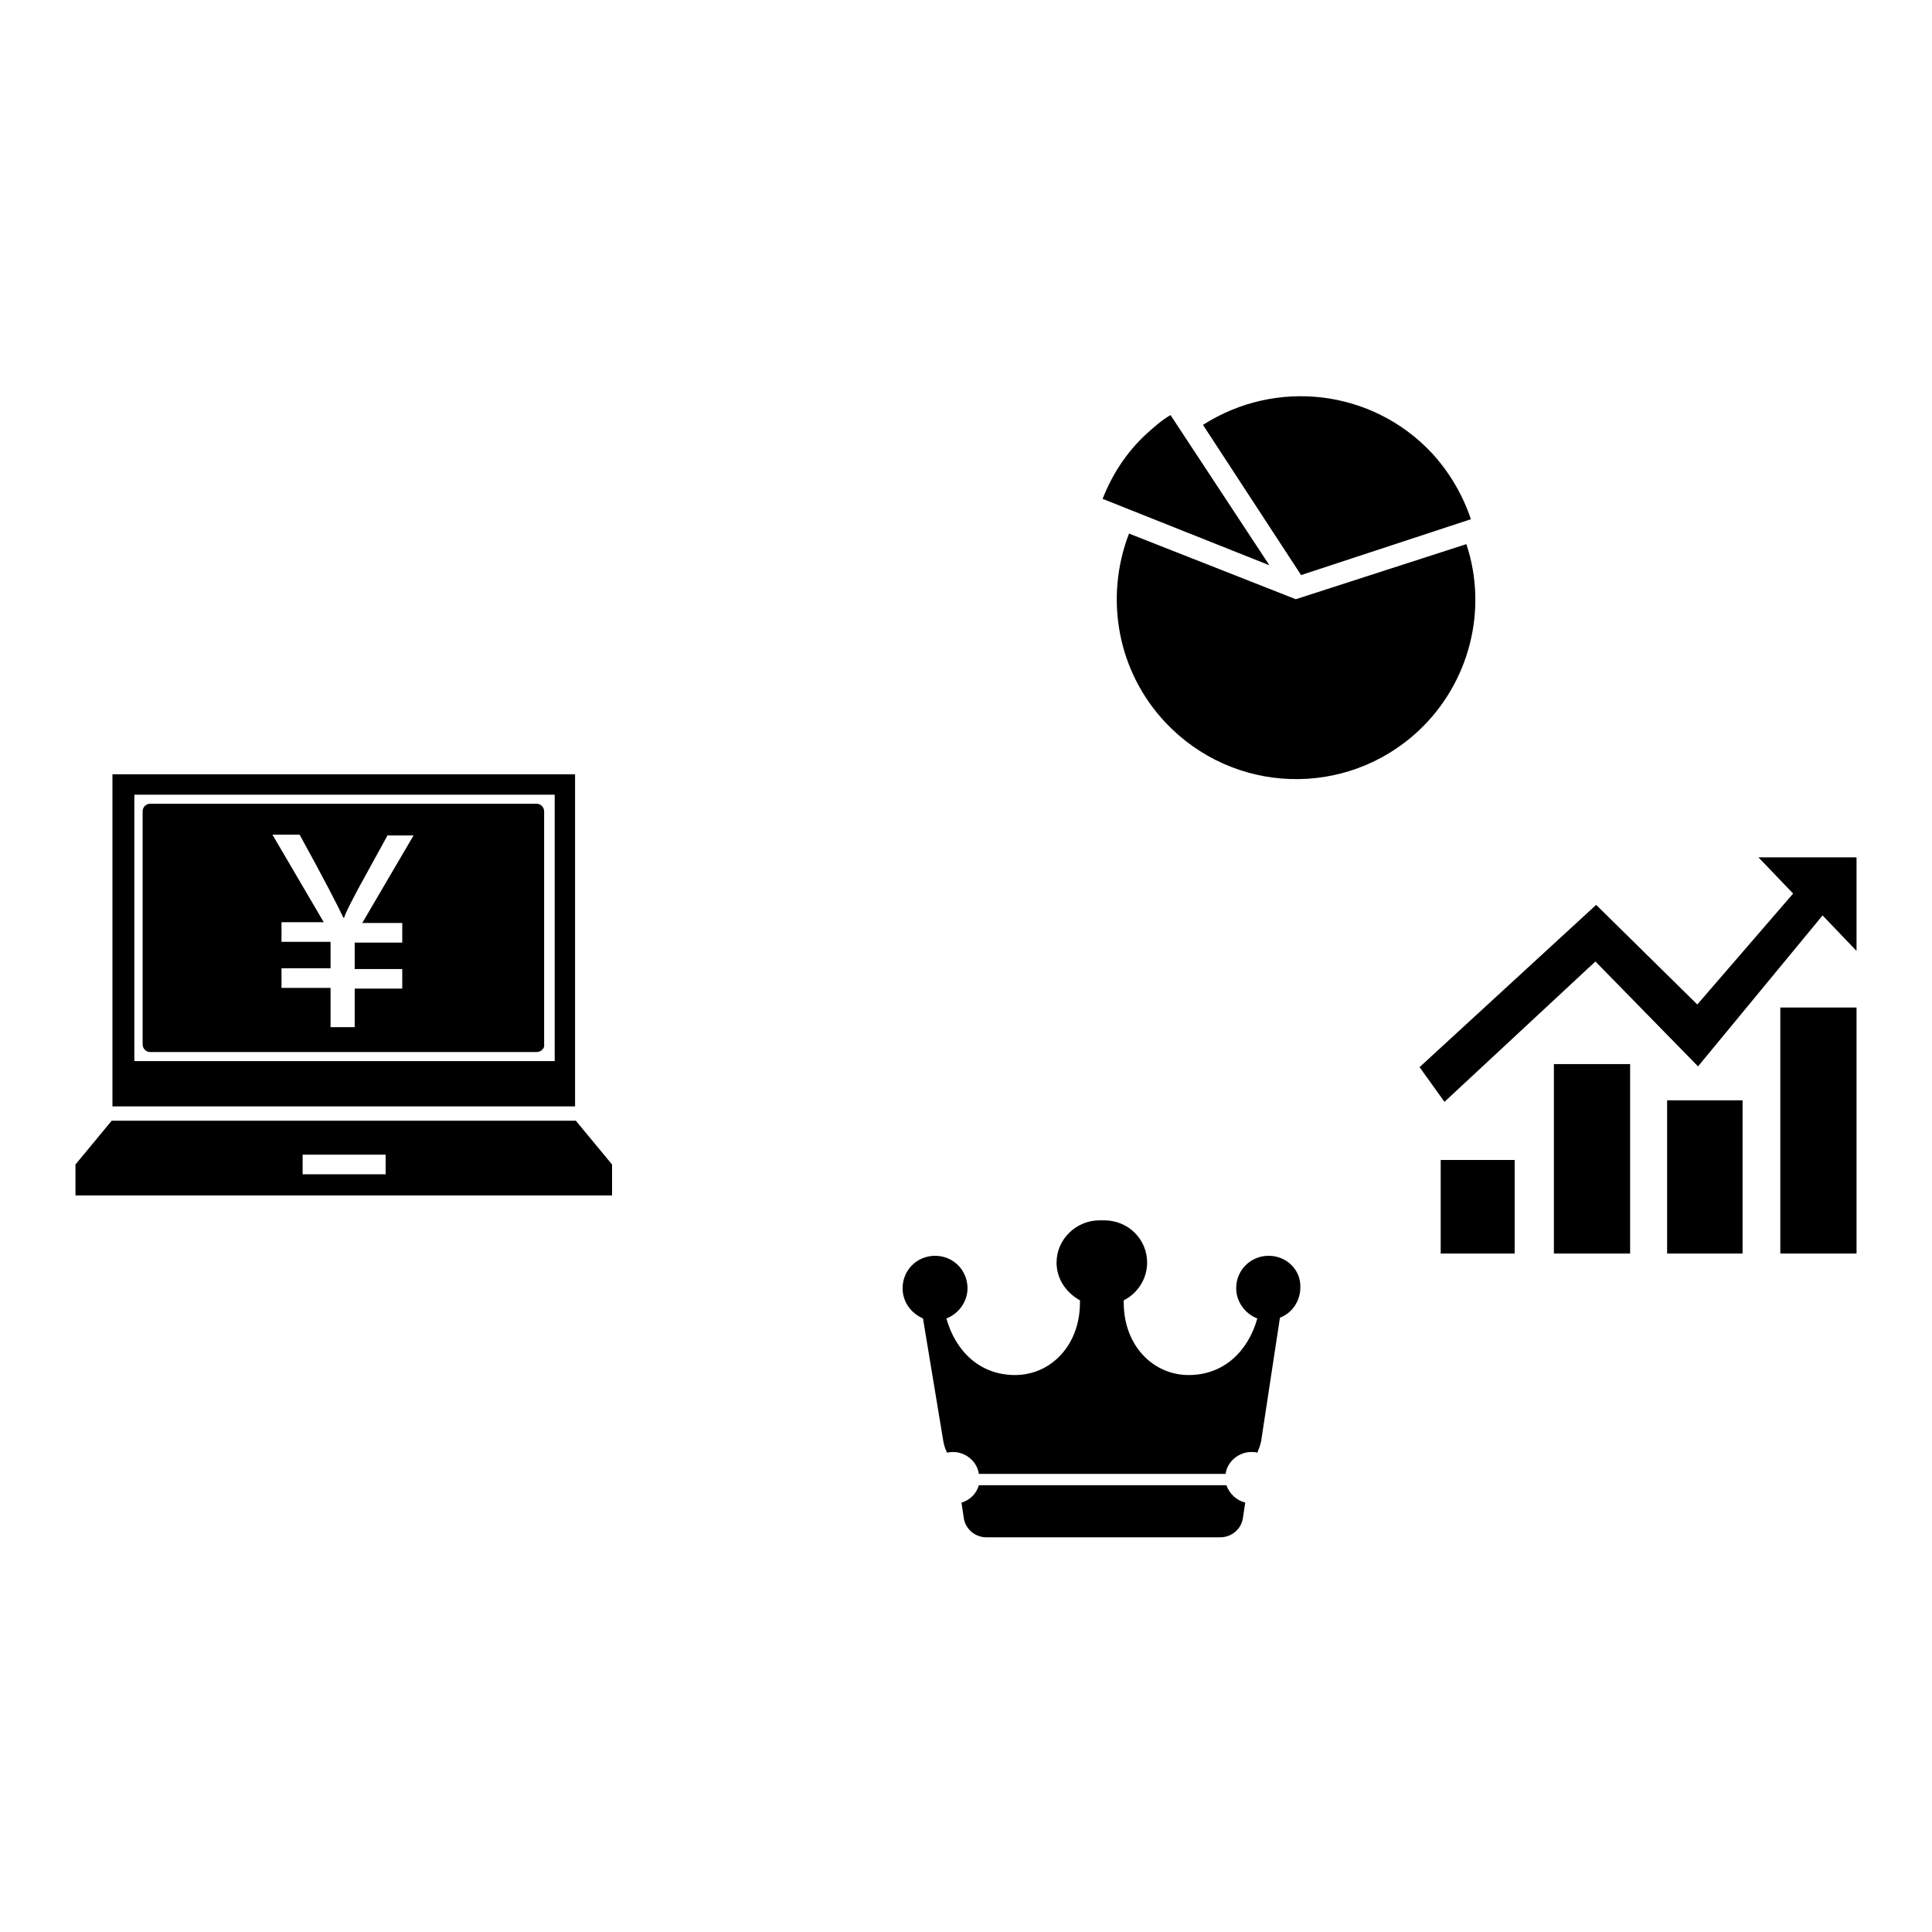
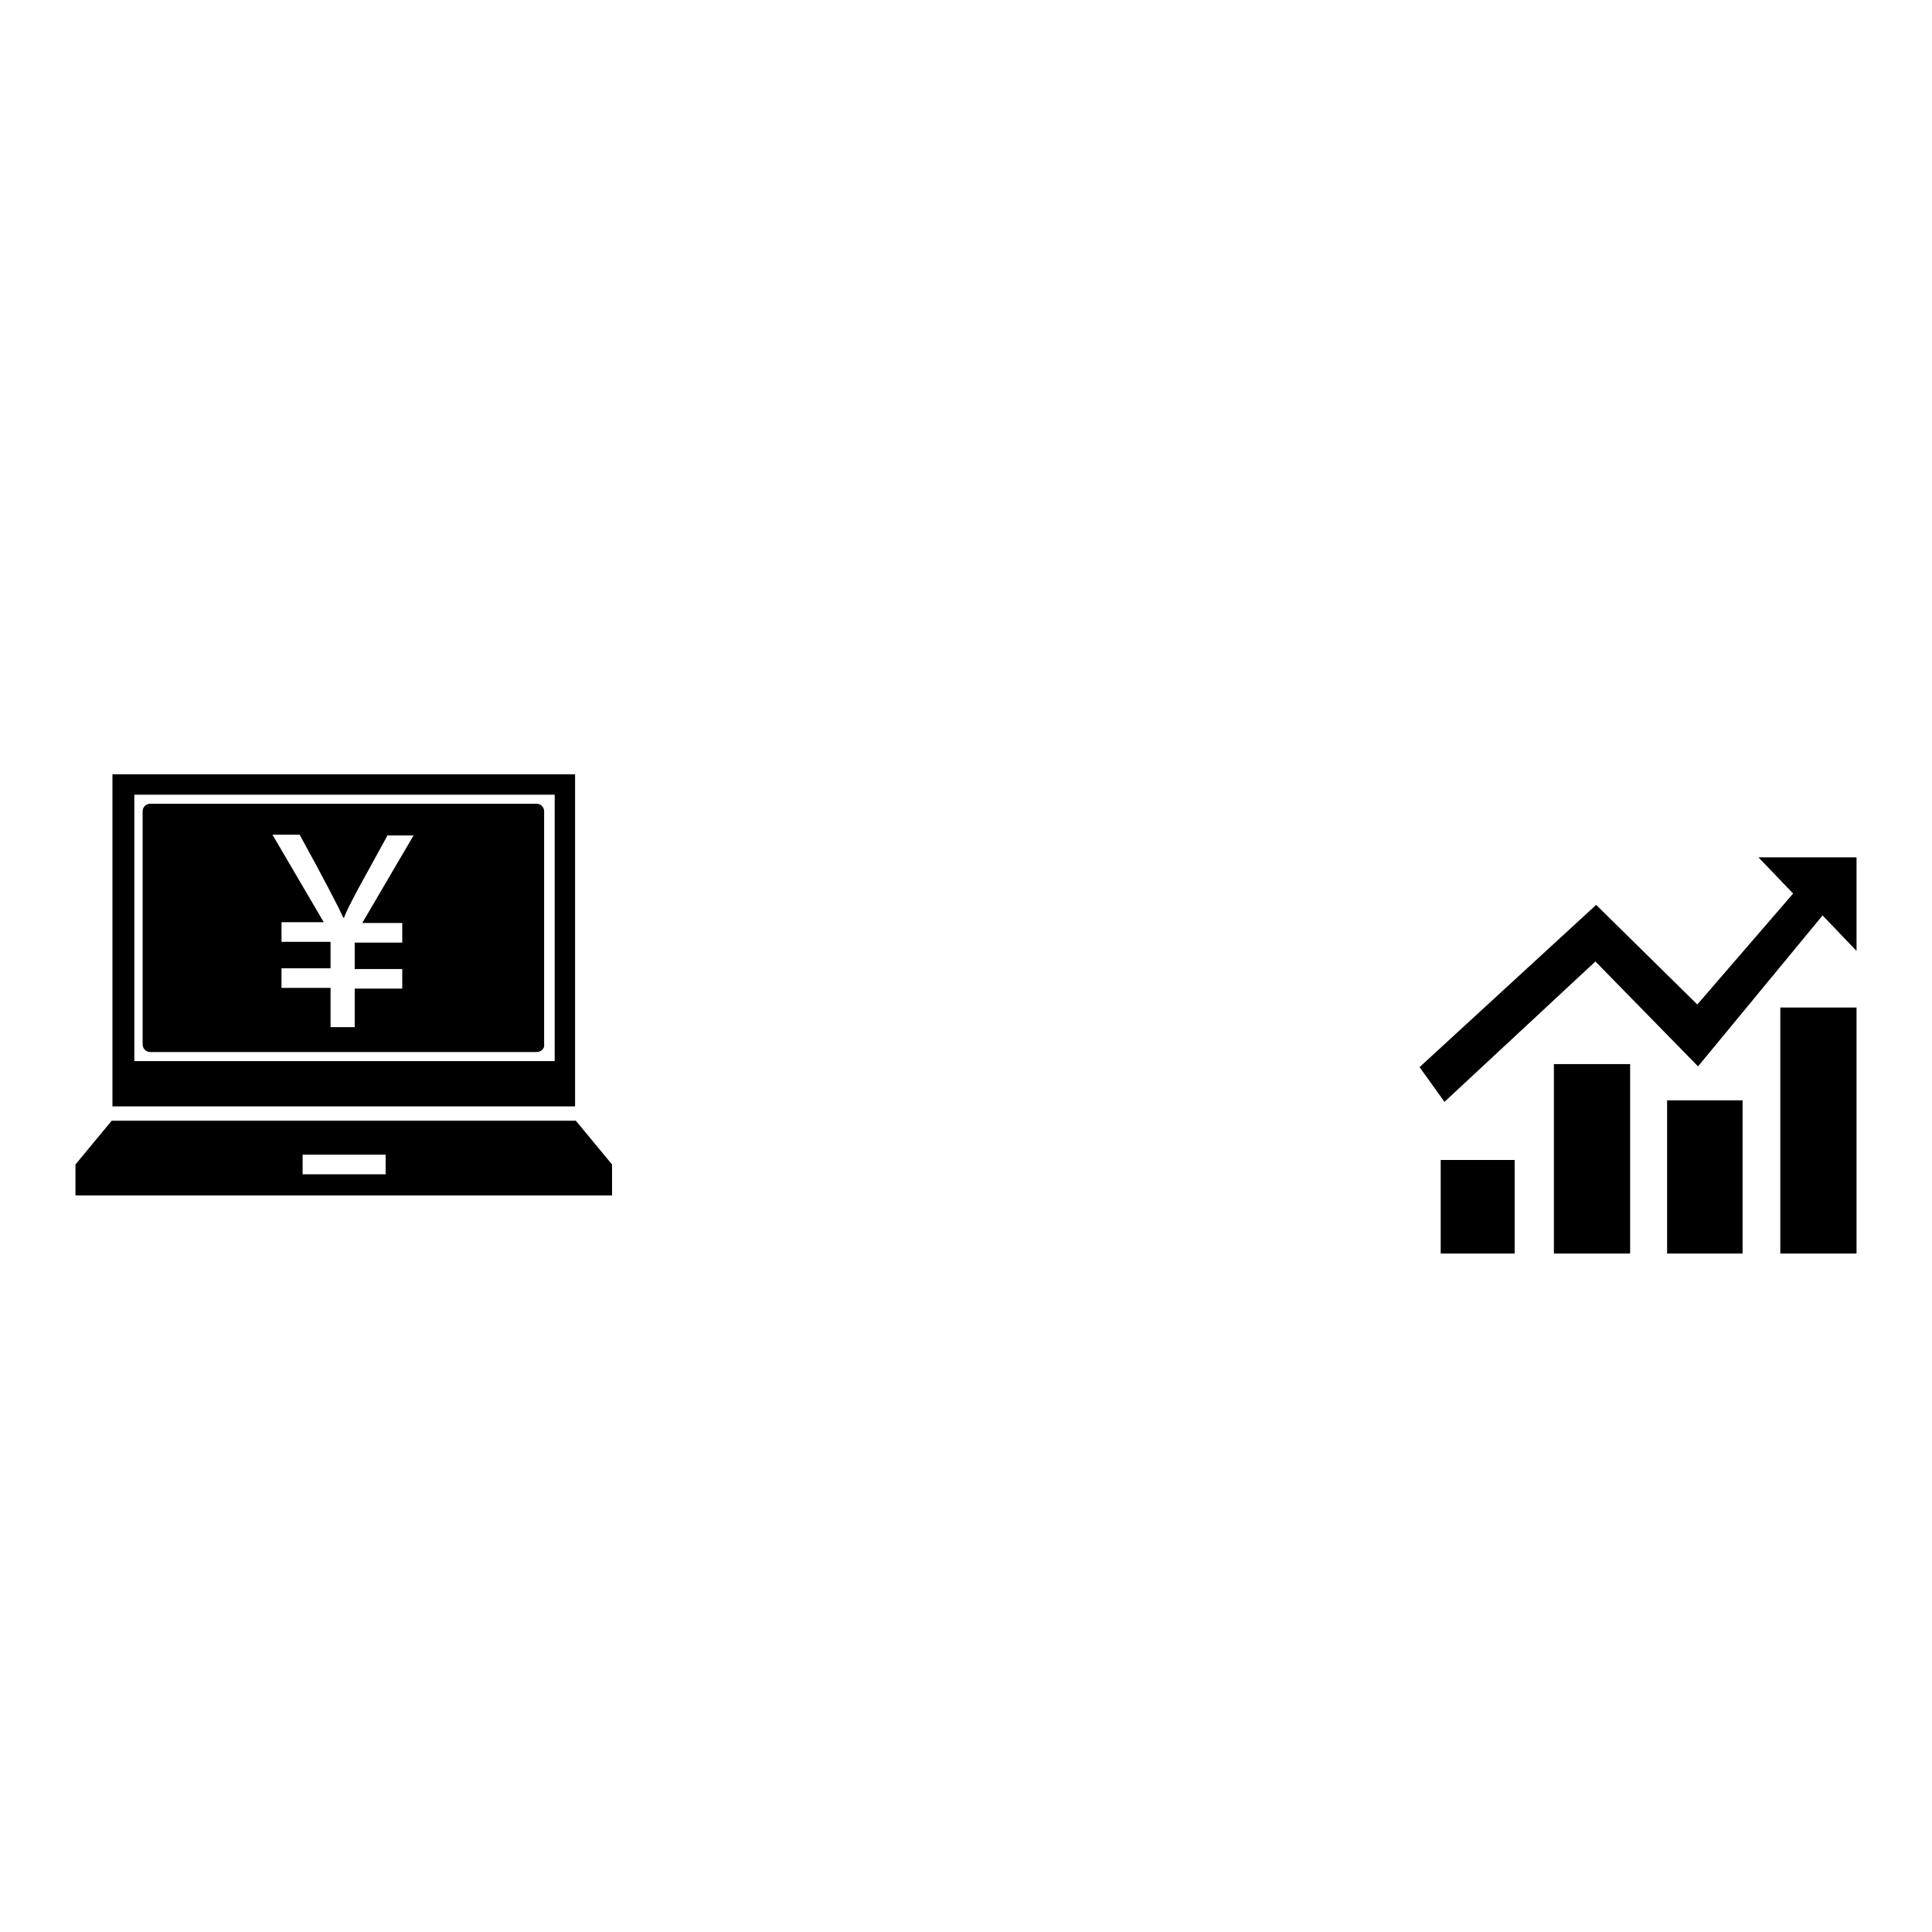
<svg xmlns="http://www.w3.org/2000/svg" version="1.1" x="0px" y="0px" viewBox="0 0 256 256" enable-background="new 0 0 256 256" xml:space="preserve">
  <g>
    <g>
      <path fill="#000000" d="M56,158.4H35H10v-4.1l4.8-5.8h30.7h0.1h30.7l4.8,5.8v4.1H56z M51.1,153h-11v2.6h11V153z M14.9,102.6h61.3v44H14.9V102.6z M17.8,140.6h55.7v-35.3H17.8V140.6z M71.1,139.4H19.9c-0.6,0-1-0.5-1-1v-30.9c0-0.6,0.5-1,1-1h51.2c0.6,0,1,0.5,1,1v30.9C72.2,138.9,71.7,139.4,71.1,139.4z M51.4,110.6l-3.9,7.1c-1,1.9-1.7,3.2-1.9,3.9h-0.1c-0.7-1.5-2.6-5.2-5.8-11h-3.6l6.8,11.6h-5.6v2.6h6.5v3.5h-6.5v2.6h6.5v5.2h3.2V131h6.3v-2.6h-6.3v-3.5h6.3v-2.6H48l6.8-11.6H51.4z" />
-       <path fill="#000000" d="M168.1,166.4c-2.4,0-4.3,1.9-4.3,4.3c0,1.8,1.2,3.4,2.8,4c-1.2,4.3-4.4,7.5-9.1,7.5c-4.7,0-8.6-3.9-8.6-9.6v-0.3c1.8-0.9,3.1-2.8,3.1-5c0-3.1-2.5-5.6-5.7-5.6c-0.1,0-0.2,0-0.3,0c-0.1,0-0.2,0-0.3,0c-3.1,0-5.7,2.5-5.7,5.6c0,2.2,1.3,4,3.1,5v0.3c0,5.7-3.9,9.6-8.6,9.6c-4.7,0-7.9-3.2-9.1-7.5c1.6-0.6,2.8-2.2,2.8-4c0-2.4-1.9-4.3-4.3-4.3c-2.4,0-4.3,1.9-4.3,4.3c0,1.8,1.1,3.3,2.7,4L125,191c0.1,0.6,0.3,1.1,0.5,1.5c0.3-0.1,0.6-0.1,0.8-0.1c1.7,0,3.2,1.3,3.4,2.9c0.1,0,0.3,0,0.4,0h15.9H162c0.1,0,0.3,0,0.4,0c0.2-1.6,1.7-2.9,3.4-2.9c0.3,0,0.6,0,0.8,0.1c0.2-0.5,0.4-1,0.5-1.5l2.5-16.4c1.6-0.6,2.7-2.2,2.7-4C172.4,168.3,170.5,166.4,168.1,166.4L168.1,166.4z M162.5,196.8h-16.4h-16.4c-0.3,1.1-1.2,2-2.3,2.3l0.3,2c0.2,1.5,1.5,2.6,3,2.6h15.5h15.5c1.5,0,2.8-1.1,3-2.6l0.3-2C163.8,198.8,162.9,197.9,162.5,196.8L162.5,196.8z" />
-       <path fill="#000000" d="M172.4,76.2l-13-19.9c9.7-6.2,22.4-4.7,30.3,3.7c2.3,2.5,4.1,5.5,5.2,8.8L172.4,76.2L172.4,76.2L172.4,76.2z M168.2,74.9l-22.1-8.8c1.3-3.3,3.2-6.2,5.8-8.6c1-0.9,2-1.8,3.2-2.5L168.2,74.9L168.2,74.9L168.2,74.9z M171.7,79.4l22.6-7.3c2.9,8.7,0.4,18.4-6.3,24.7c-9.6,9-24.6,8.5-33.6-1.1c-6.3-6.7-8.1-16.4-4.8-25L171.7,79.4L171.7,79.4L171.7,79.4z" />
      <path fill="#000000" d="M190.9,153.7h9.8v12.4h-9.8V153.7L190.9,153.7L190.9,153.7z M205.9,141H216v25.1h-10.1V141L205.9,141L205.9,141z M220.9,145.8h10v20.3h-10V145.8L220.9,145.8L220.9,145.8z M235.9,133.5H246v32.6h-10.1V133.5L235.9,133.5L235.9,133.5z M188.1,141.4l23.4-21.5l13.4,13.2l12.7-14.7l-4.6-4.8h13V126l-4.5-4.7l-16.5,20l-13.6-13.9l-20,18.6L188.1,141.4L188.1,141.4z" />
    </g>
  </g>
</svg>